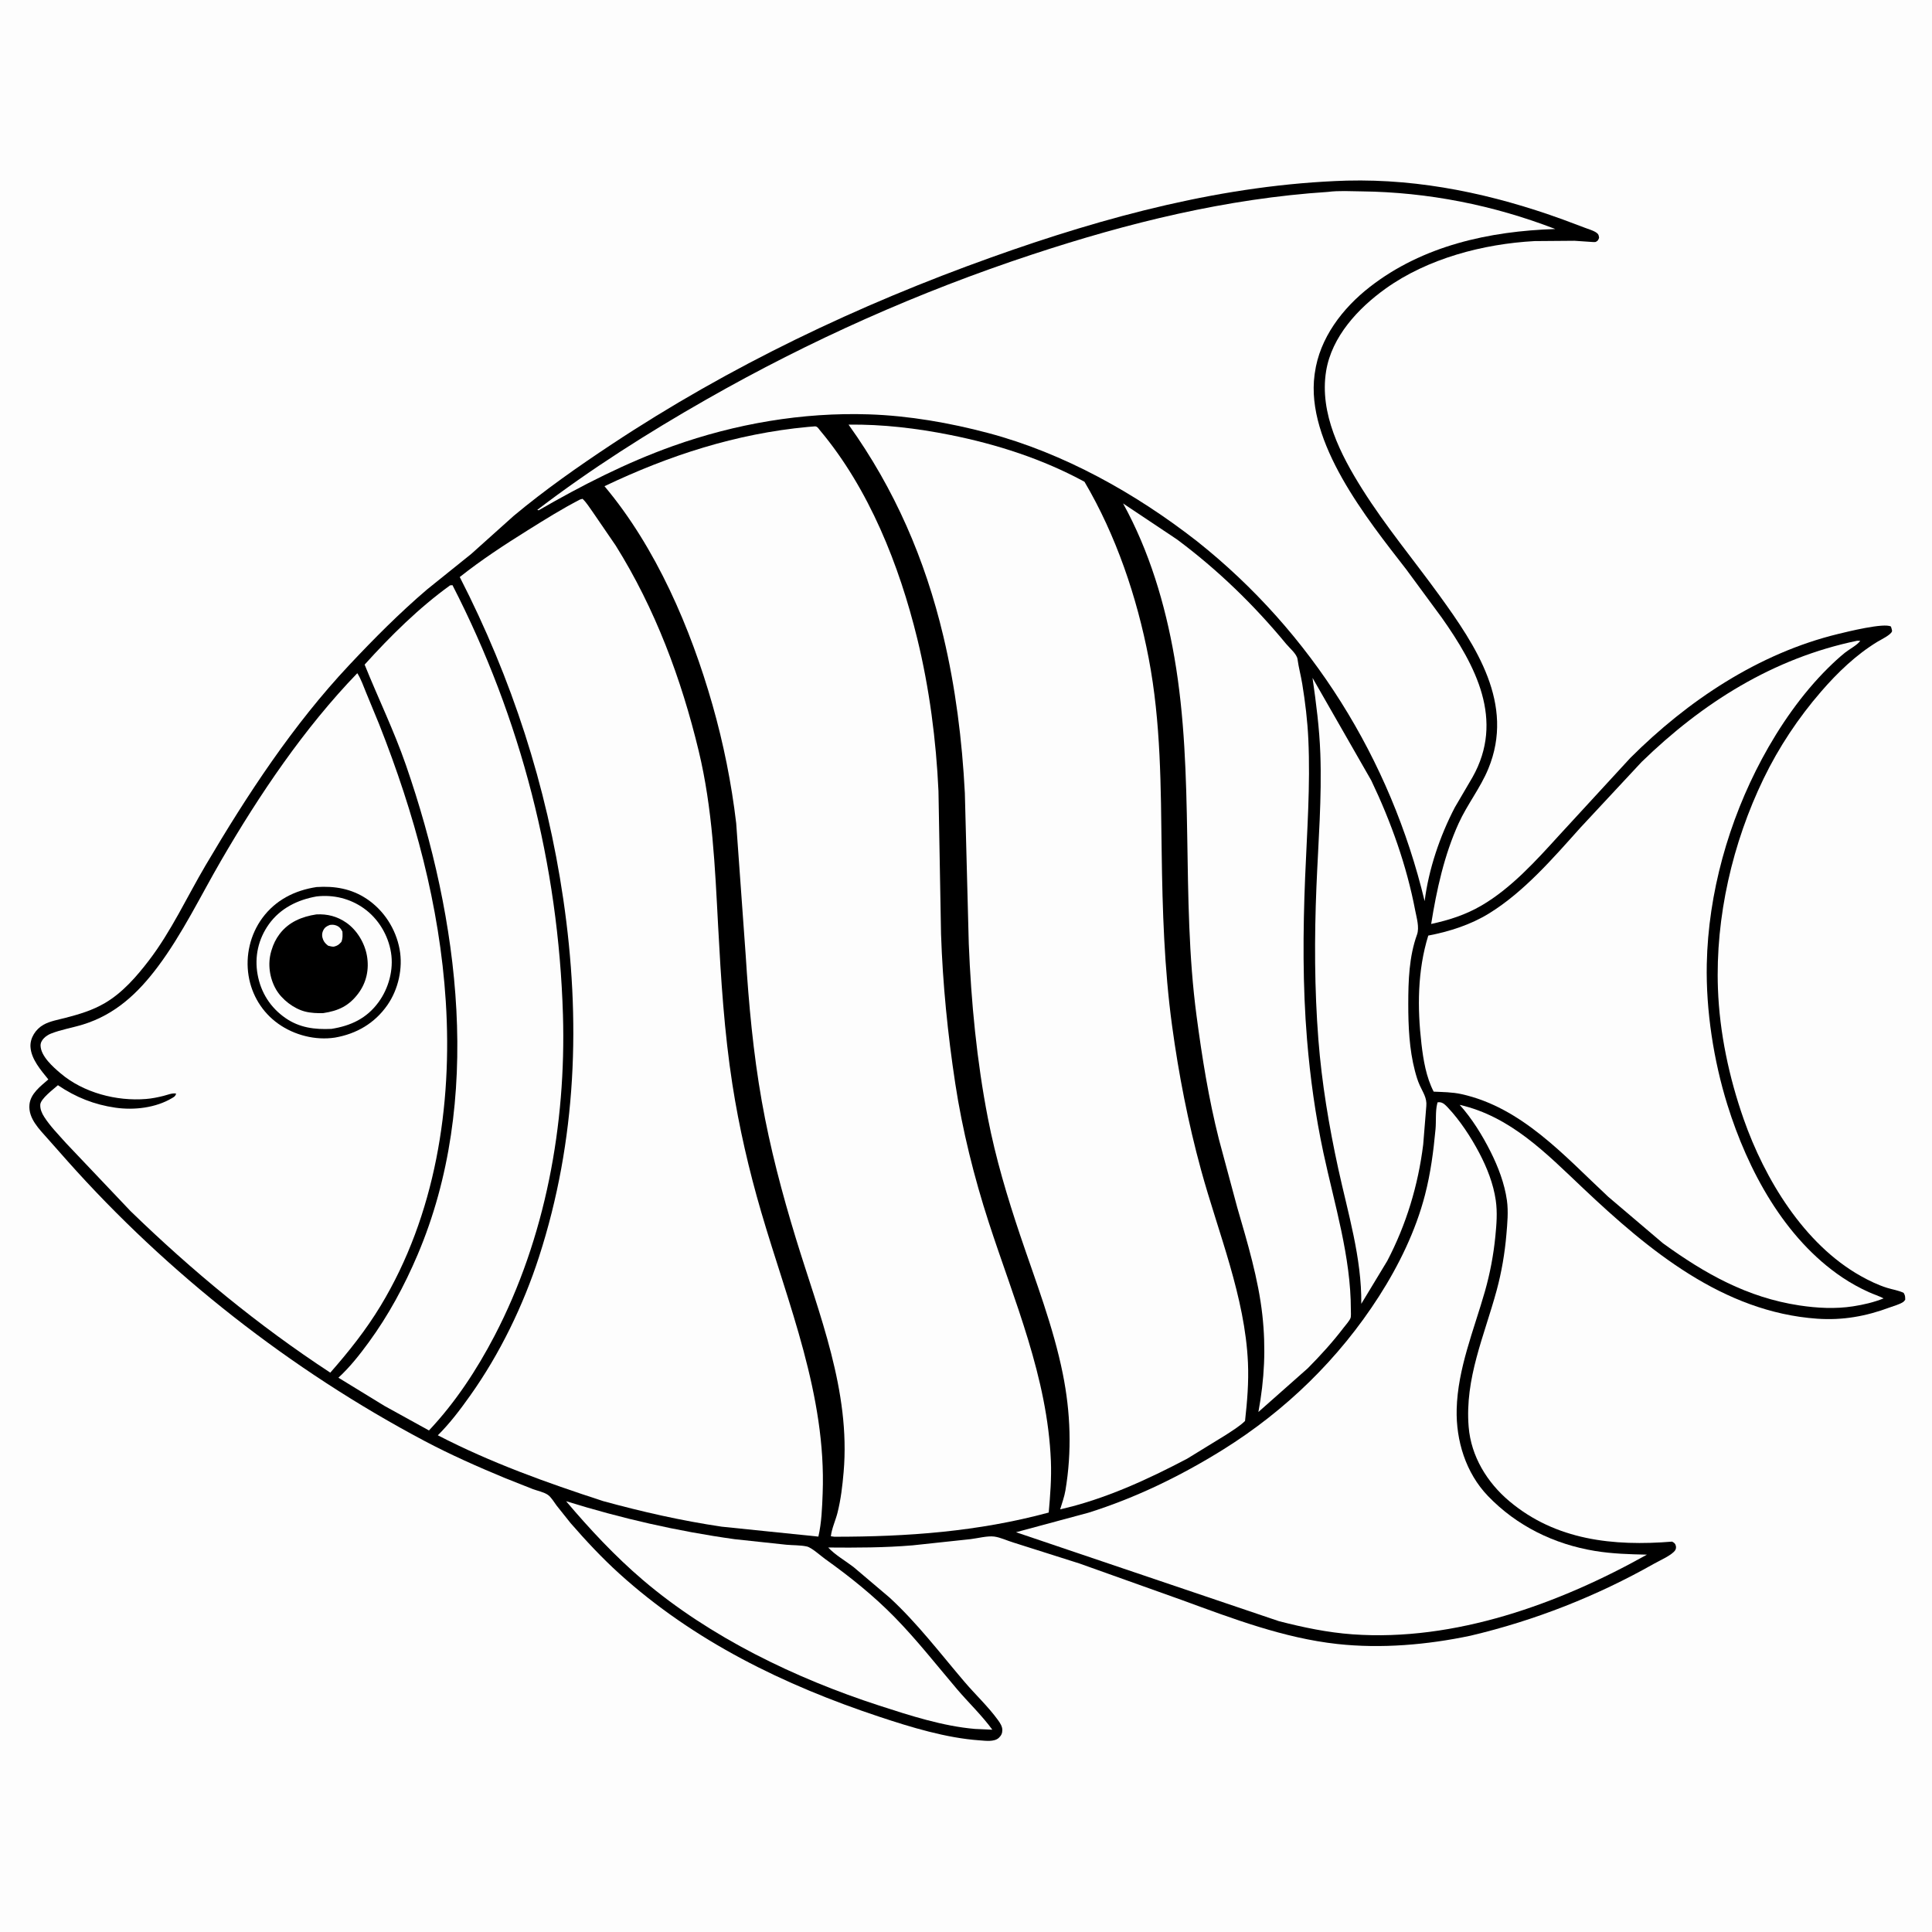
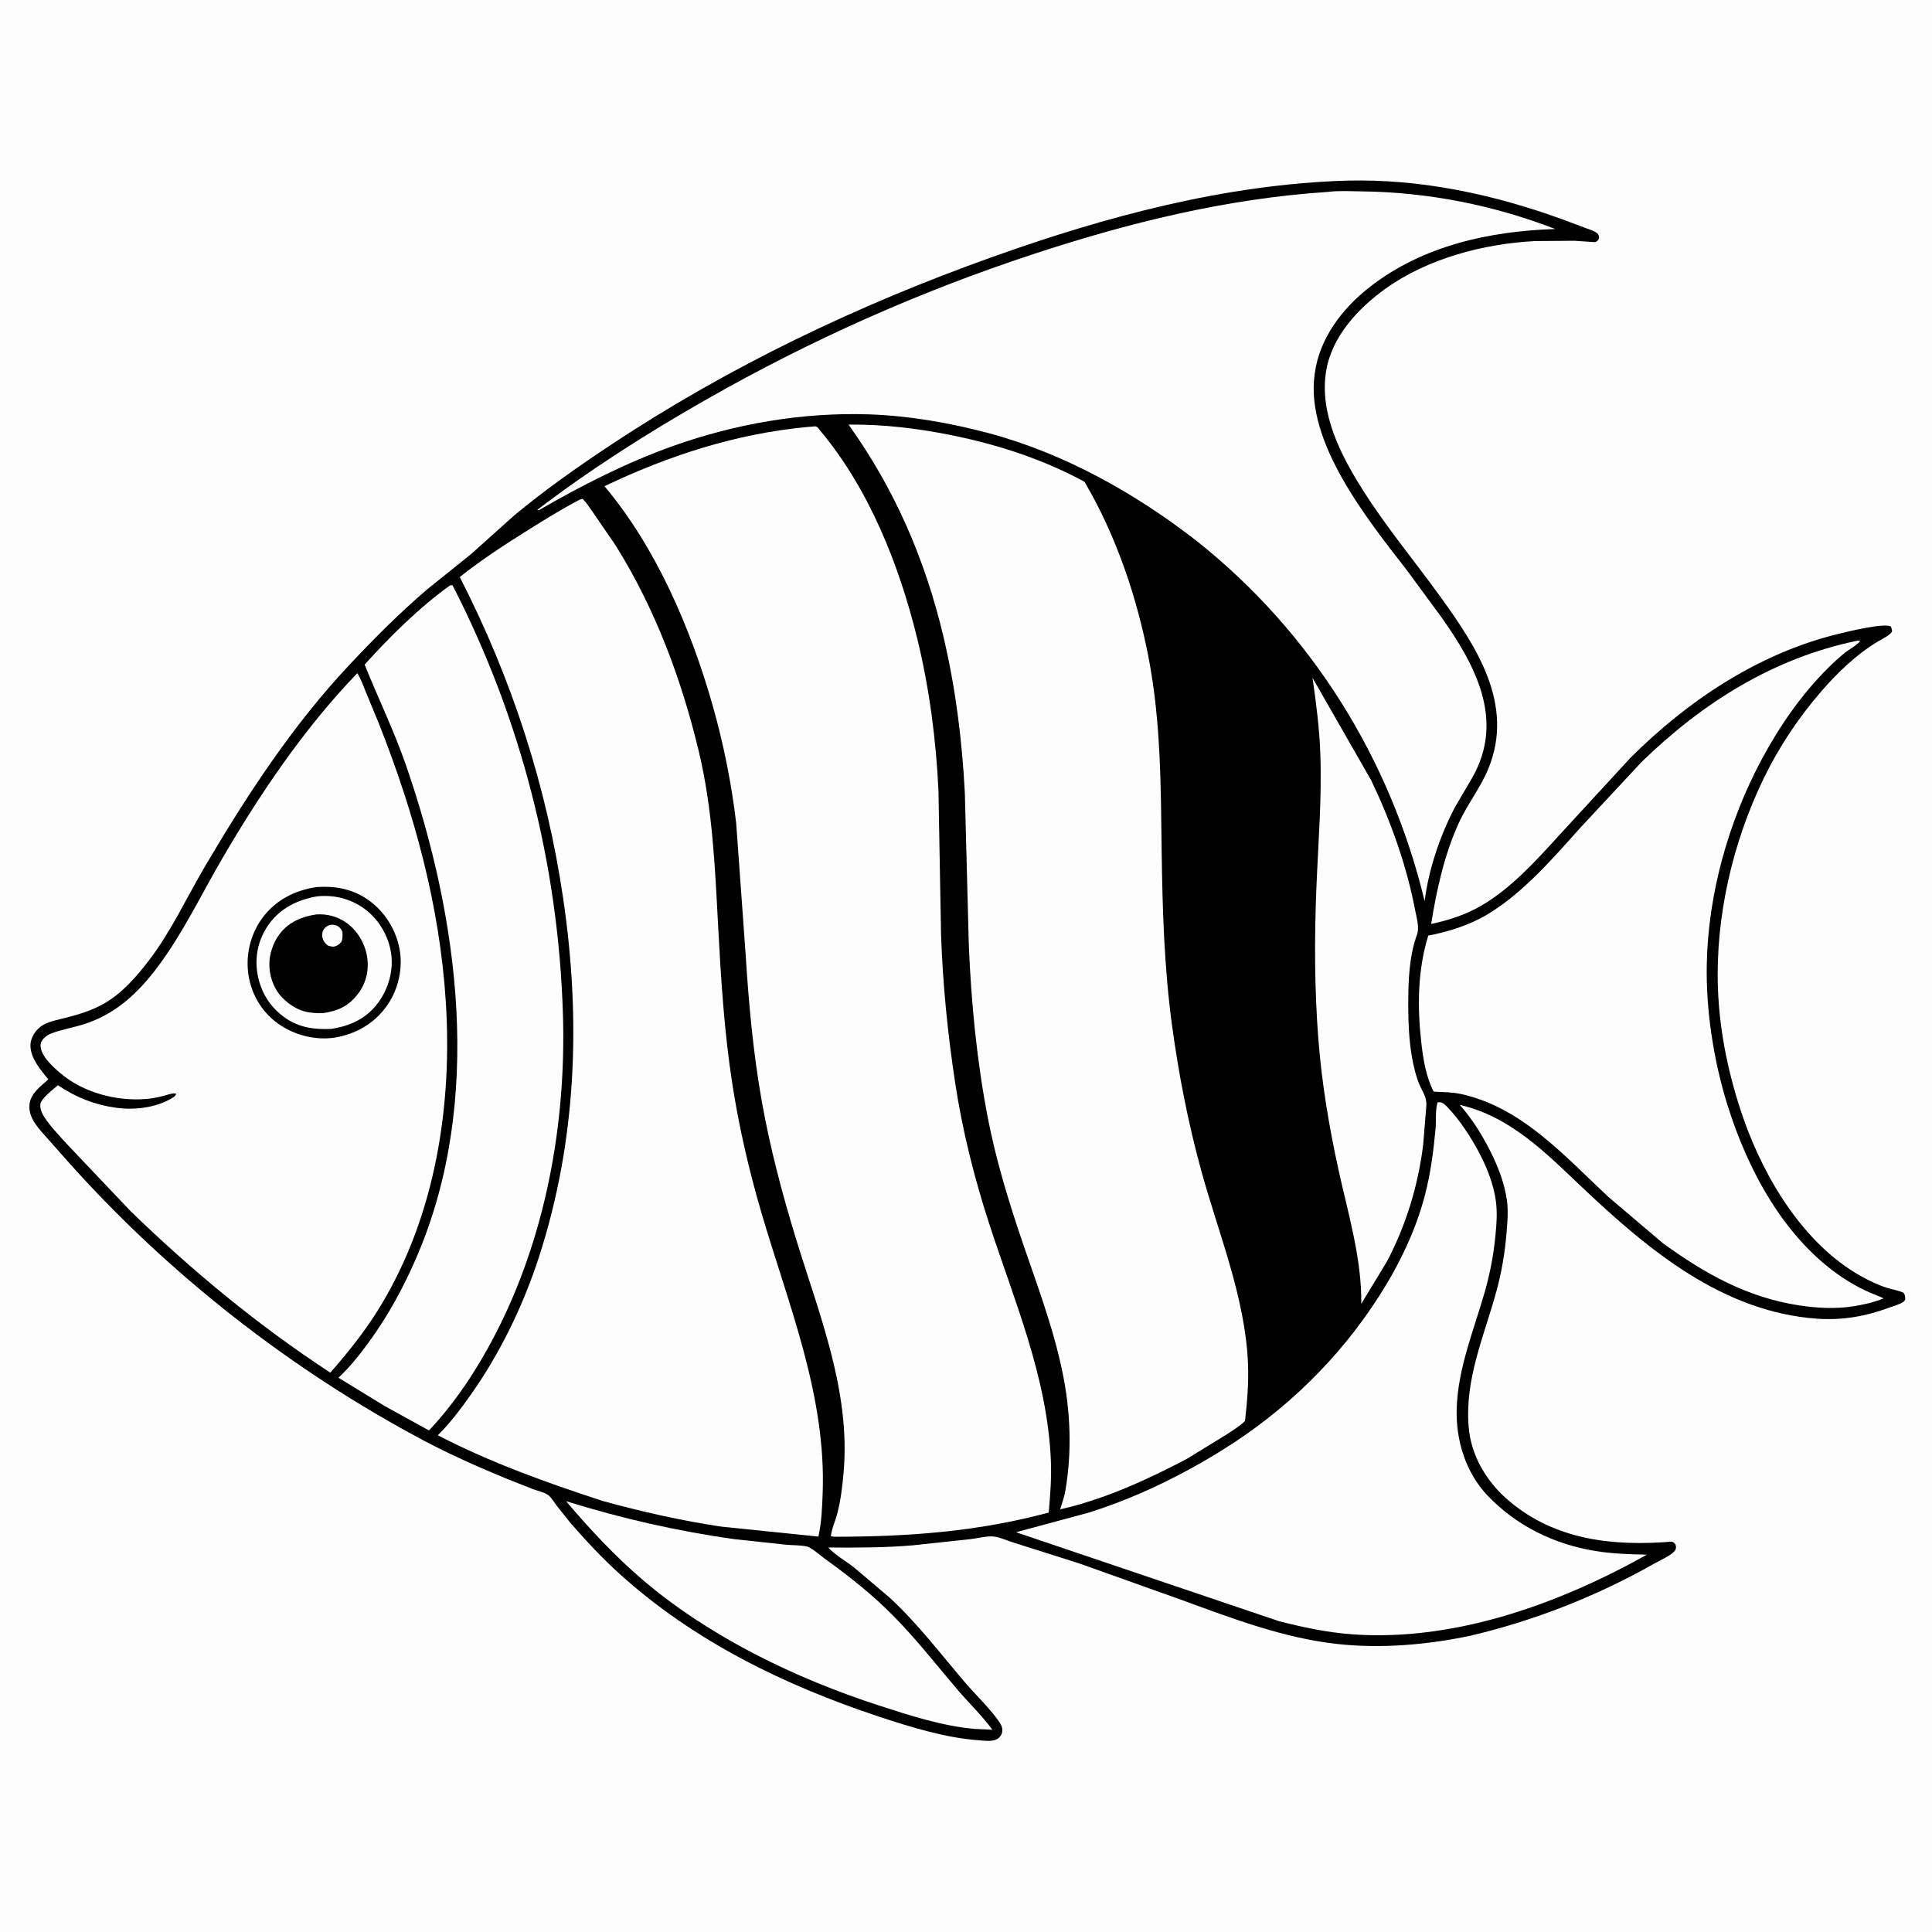
<svg xmlns="http://www.w3.org/2000/svg" version="1.1" style="display: block;" viewBox="0 0 2048 2048" width="1024" height="1024">
  <path transform="translate(0,0)" fill="rgb(253,253,253)" d="M -0 -0 L 2048 0 L 2048 2048 L -0 2048 L -0 -0 z" />
  <path transform="translate(0,0)" fill="rgb(0,0,0)" d="M 1427.72 191.464 C 1506.68 189.514 1582.92 205.94 1656.76 232.708 L 1680.38 241.564 C 1684.1 242.998 1689.19 244.394 1692.39 246.714 C 1694.71 248.397 1694.62 249.368 1695.11 252 C 1694.35 254.233 1693.86 255.393 1691.5 256.456 C 1690.71 256.81 1686.83 256.43 1686 256.384 L 1669 255.229 L 1626.64 255.564 C 1572.32 258.525 1513.41 273.976 1468.76 305.96 C 1439.73 326.76 1411.64 356.826 1405.72 393.475 C 1398.49 438.208 1421.04 481.957 1444.15 518.658 C 1468.87 557.909 1498.55 593.496 1525.71 630.994 C 1564.67 684.783 1606.01 746.355 1577.65 814.966 C 1569.24 835.323 1555.32 852.748 1546.22 872.752 C 1530.93 906.404 1522.9 943.13 1517.09 979.452 C 1536.19 975.302 1553.48 969.793 1570.5 959.871 C 1601.93 941.55 1628.38 912.22 1652.67 885.532 L 1728.15 803.5 C 1788.99 742.733 1864.22 692.536 1948.41 672.042 C 1957.98 669.713 1997.47 659.909 2004.5 664.193 C 2004.76 665.286 2005.78 668.025 2005.64 669 C 2005.11 672.681 1993.29 678.387 1990.17 680.286 C 1967.41 694.154 1947.88 712.975 1930.5 733.038 C 1906.3 760.982 1885.63 792.039 1869.51 825.337 C 1836.49 893.518 1818.35 972.135 1821.08 1047.95 C 1822.77 1094.74 1832.86 1142.08 1848.32 1186.17 C 1870.56 1249.61 1912.23 1318.88 1972.51 1352.65 C 1981.19 1357.51 1990.66 1362.12 2000.17 1365.11 C 2006.08 1366.97 2012.35 1367.8 2017.95 1370.5 C 2019.68 1373.41 2019.53 1374.45 2019.61 1377.75 C 2018.89 1378.77 2018.28 1379.63 2017.21 1380.32 C 2013.37 1382.8 2007.71 1384.26 2003.35 1385.88 C 1978.05 1395.33 1953.24 1399.78 1926.17 1397.87 C 1826.36 1390.79 1747.68 1325.29 1678.07 1259.5 C 1639.3 1222.86 1601.54 1183.61 1547.33 1171.18 C 1560.38 1185.7 1571.4 1203.56 1580.11 1220.92 C 1588.15 1236.95 1594.9 1254.61 1597.4 1272.47 C 1599.05 1284.28 1597.85 1296.83 1596.84 1308.66 C 1595.14 1328.48 1591.76 1348.5 1586.55 1367.71 C 1573.45 1416.04 1552.64 1461.12 1556.84 1512.55 C 1559.37 1543.62 1576.26 1571.33 1599.79 1591.18 C 1649.28 1632.92 1710.53 1639.2 1772.5 1634.19 C 1774.53 1635.33 1775.79 1636 1776.43 1638.5 C 1776.83 1640.1 1776.69 1641.78 1775.86 1643.17 C 1772.78 1648.34 1759.12 1654.33 1753.39 1657.58 C 1692.47 1692.05 1626.87 1717.84 1558.78 1733.91 C 1513.1 1743.57 1464.12 1747.81 1417.55 1742.69 C 1360.96 1736.45 1307.02 1715.94 1253.96 1696.51 L 1144.25 1657.36 L 1074.37 1635.19 C 1067.82 1633.26 1060.54 1629.68 1053.85 1628.81 C 1046.74 1627.89 1036.2 1630.67 1028.9 1631.54 L 967.379 1638.13 C 937.935 1640.62 907.488 1640.7 877.941 1640.42 C 885.054 1648.19 896.422 1654.68 904.818 1661.16 L 942.89 1693.43 C 972.331 1720.49 996.66 1752.64 1022.55 1782.99 C 1034.03 1796.45 1047.59 1809.1 1057.94 1823.4 C 1060.14 1826.43 1062.54 1830.09 1062.52 1833.96 C 1062.5 1837.44 1061.31 1839.81 1058.79 1842.18 C 1053.98 1846.7 1044.62 1845.28 1038.5 1844.85 C 1003.01 1842.4 965.619 1830.95 932.01 1819.79 C 831.347 1786.38 735.484 1739.72 656.346 1667.98 C 637.998 1651.35 621.093 1633.2 604.842 1614.54 L 590.06 1596 C 587.483 1592.55 584.348 1587.14 580.843 1584.65 C 576.712 1581.72 569.682 1580.29 564.885 1578.52 L 535.601 1566.92 C 506.614 1554.92 477.735 1542.16 450.006 1527.47 C 308.737 1452.66 177.746 1350.12 71.476 1230.67 L 50.801 1207.32 C 41.9 1197.19 29.866 1185.73 31.225 1171.01 C 32.314 1159.21 43.02 1151.46 51.237 1144.22 C 43.394 1134.51 33.104 1122.81 32.31 1109.8 C 31.724 1100.21 37.85 1090.94 46.116 1086.27 C 52.882 1082.45 61.888 1080.91 69.401 1078.96 C 84.214 1075.09 97.817 1071.1 111.165 1063.31 C 129.691 1052.49 144.723 1035.25 157.635 1018.4 C 181.562 987.182 198.085 950.952 218.007 917.164 C 262.036 842.493 310.691 768.292 370.248 704.906 C 396.696 676.758 423.252 650.036 452.636 624.893 L 499.599 587.136 L 544.606 546.784 C 577.309 519.494 612.848 494.548 648.341 471.05 C 773.636 388.1 909.627 323.29 1050.91 272.789 C 1172.22 229.43 1298.37 195.43 1427.72 191.464 z" />
  <path transform="translate(0,0)" fill="rgb(253,253,253)" d="M 600.08 1591.34 C 658.827 1609.58 717.821 1623.12 778.774 1631.61 L 833.546 1637.48 C 840.411 1638.12 848.701 1637.85 855.344 1639.35 C 860.388 1640.49 869.999 1649.25 874.499 1652.47 C 900.643 1671.16 925.57 1691.07 948.121 1714.05 C 971.632 1738 992.621 1764.83 1014.35 1790.42 C 1026.62 1804.88 1040.79 1818.27 1051.92 1833.56 L 1033.5 1832.74 C 999.406 1829.84 964.339 1818.48 931.874 1807.94 C 843.334 1779.19 752.717 1735.57 681.56 1674.94 C 651.982 1649.73 625.172 1620.97 600.08 1591.34 z" />
  <path transform="translate(0,0)" fill="rgb(253,253,253)" d="M 1391.33 718.569 L 1453.6 827.307 C 1474.43 870.868 1491.13 917.618 1500.17 965.099 C 1501.66 972.896 1504.82 983.152 1502.09 990.729 C 1493.66 1014.05 1492.83 1039.72 1492.83 1064.27 C 1492.82 1087.85 1493.87 1112.24 1499.87 1135.15 C 1501.22 1140.31 1502.79 1145.64 1505 1150.5 C 1508.39 1157.96 1512.79 1163.91 1511.95 1172.52 L 1508.65 1213.28 C 1503.29 1256.5 1490.74 1298.02 1470.53 1336.65 L 1443.02 1382.11 C 1443.56 1333.41 1428.8 1285.7 1418.53 1238.51 C 1408.74 1193.53 1401.14 1148.03 1397.55 1102.1 C 1393.34 1048.18 1393.25 993.886 1395.48 939.864 C 1397.42 892.978 1401.31 845.777 1399.6 798.846 C 1398.62 771.814 1395.17 745.313 1391.33 718.569 z" />
-   <path transform="translate(0,0)" fill="rgb(253,253,253)" d="M 1190.49 533.654 L 1247.78 571.896 C 1290.82 603.965 1329.32 641.273 1363.46 682.669 C 1367.02 686.98 1374.69 693.302 1375.42 698.706 C 1376.59 707.423 1378.99 716.113 1380.42 724.835 C 1383.58 744.145 1386 764.138 1386.89 783.693 C 1389.14 832.59 1385.48 881.421 1383.48 930.252 C 1381.16 987.173 1380.81 1045.09 1385.5 1101.9 C 1388.83 1142.28 1394.41 1182.55 1402.91 1222.18 C 1414.65 1276.86 1431.98 1332.16 1431.97 1388.5 C 1431.97 1390.53 1432.31 1395.39 1431.6 1397.21 C 1430.38 1400.33 1426.34 1404.72 1424.26 1407.46 C 1412.7 1422.65 1399.78 1436.81 1386.36 1450.37 L 1333.96 1496.76 C 1340.37 1462.03 1342.03 1429.18 1338.15 1394.02 C 1333.92 1355.72 1322.29 1317.02 1311.57 1280.12 L 1292.12 1207.77 C 1281.17 1164.42 1274.3 1121.28 1268.41 1077 C 1251.57 950.547 1266.71 822.594 1244.88 696.716 C 1235.09 640.275 1218.25 583.982 1190.49 533.654 z" />
  <path transform="translate(0,0)" fill="rgb(253,253,253)" d="M 477.12 620.5 L 479.64 620.29 C 552.365 761.763 591.993 916.83 596.757 1075.84 C 600.234 1191.88 578.191 1312.46 524.306 1415.86 C 505.482 1451.98 482.706 1486.64 454.725 1516.34 L 407.558 1490.32 L 358.726 1460.42 C 370.725 1449.41 381.155 1436.19 390.74 1423.08 C 411.832 1394.25 428.622 1363.1 442.601 1330.27 C 512.185 1166.81 486.901 974.373 430.335 811.12 C 417.669 774.566 400.916 740.256 386.523 704.513 C 413.821 674.287 444.025 644.352 477.12 620.5 z" />
  <path transform="translate(0,0)" fill="rgb(253,253,253)" d="M 1523.91 1168.5 L 1525.86 1168.39 C 1529.65 1168.59 1532.2 1171.32 1534.64 1173.9 C 1547.53 1187.48 1559.35 1205.56 1568.04 1222.08 C 1576.29 1237.77 1583.07 1254.87 1585.59 1272.5 C 1587.41 1285.24 1586.4 1297.77 1585.15 1310.5 C 1583.21 1330.19 1579.49 1349.94 1574.06 1368.97 C 1562.39 1409.9 1545.24 1450.72 1544.14 1493.78 C 1543.29 1527.08 1553.8 1561.35 1577.24 1585.77 C 1607.75 1617.55 1647.42 1636.96 1690.79 1644.08 C 1709.06 1647.08 1727.36 1647.6 1745.81 1647.99 C 1652.63 1700.16 1541.96 1740.25 1433.71 1732.45 C 1407.19 1730.54 1381.39 1725.1 1355.69 1718.5 L 1077.02 1624.22 L 1153.82 1603.52 C 1204 1587.76 1251.82 1564.47 1296.38 1536.72 C 1362.82 1495.34 1419.51 1440.15 1461.79 1374.16 C 1482.9 1341.22 1500.78 1304.56 1510.58 1266.54 C 1516.53 1243.49 1519.53 1220.57 1521.72 1196.9 C 1522.48 1188.62 1521.48 1177.79 1523.5 1169.99 L 1523.91 1168.5 z" />
  <path transform="translate(0,0)" fill="rgb(253,253,253)" d="M 1968.64 679.221 L 1971.93 679.245 C 1969.28 683.531 1959.94 688.471 1955.71 691.9 C 1949.51 696.911 1943.64 702.374 1937.97 707.969 C 1910.01 735.578 1886.33 769.825 1867.79 804.375 C 1832.42 870.299 1810.77 946.933 1809.26 1021.94 C 1808.27 1070.99 1816.49 1124.18 1831.07 1171 C 1852.67 1240.37 1891.39 1312.82 1953.05 1354.21 C 1961.92 1360.16 1971.3 1365.31 1981.02 1369.72 C 1986.17 1372.05 1991.71 1373.75 1996.71 1376.36 C 1986.27 1380.54 1975.51 1383.02 1964.42 1384.75 C 1945.59 1387.68 1926.21 1386.65 1907.45 1383.81 C 1852.19 1375.45 1807.44 1350.25 1762.88 1317.98 L 1704.66 1268.51 C 1658.5 1225.5 1613.33 1173.91 1549 1159.77 C 1539.44 1157.68 1529.5 1157.65 1519.75 1157.19 C 1511.8 1141.8 1508.81 1123.77 1506.82 1106.71 C 1502.35 1068.5 1502.55 1028.74 1514.02 991.765 C 1536.54 987.437 1558.97 980.299 1578.58 968.192 C 1615.63 945.32 1646.49 909.507 1675.33 877.329 L 1740.19 807.685 C 1804.7 744.98 1879.75 697.609 1968.64 679.221 z" />
  <path transform="translate(0,0)" fill="rgb(253,253,253)" d="M 378.754 713.609 C 382.694 719.738 385.316 727.483 388.093 734.204 L 402.008 767.975 C 439.271 862.302 466.049 959.918 472.55 1061.58 C 479.623 1172.2 461.572 1288.15 403.471 1384.19 C 387.915 1409.9 369.898 1432.54 350.12 1455.07 C 273.725 1405.02 203.852 1347.35 138.363 1283.81 L 70.149 1211.93 C 62.3 1203.07 53.211 1193.9 46.842 1183.93 C 44.344 1180.02 42.467 1175.76 42.696 1171 C 42.997 1164.75 56.705 1154.57 61.414 1150.37 C 80.337 1163.16 99.872 1170.98 122.5 1174.21 C 142.203 1177.02 165.114 1174.38 182.5 1163.96 C 184.811 1162.58 186.024 1161.95 186.685 1159.23 C 182.622 1158.43 177.321 1160.67 173.345 1161.68 C 167.21 1163.22 161.13 1164.46 154.814 1164.97 C 123.518 1167.51 88.428 1158.37 64.125 1137.72 C 56.196 1130.98 43.407 1119.74 43.003 1108.52 C 42.788 1102.56 48.821 1097.73 53.857 1095.72 C 64.687 1091.4 76.823 1089.47 88 1086.01 C 122.175 1075.44 146.207 1052.9 167.28 1024.77 C 193.292 990.046 212.652 949.646 234.428 912.127 C 274.938 842.327 322.557 771.813 378.754 713.609 z" />
  <path transform="translate(0,0)" fill="rgb(0,0,0)" d="M 335.546 940.318 C 354.723 939.019 372.57 942.037 388.781 952.878 C 407.019 965.074 419.615 984.732 423.598 1006.28 C 427.288 1026.24 422.261 1048.76 410.646 1065.43 C 397.215 1084.69 377.943 1095.93 355.096 1099.88 C 334.351 1103.05 312.022 1097.35 294.951 1085.2 C 277.955 1073.11 266.82 1054.82 263.5 1034.27 C 260.048 1012.91 265.28 990.591 278.057 973.175 C 292.069 954.076 312.466 943.806 335.546 940.318 z" />
  <path transform="translate(0,0)" fill="rgb(253,253,253)" d="M 335.655 950.246 C 353.436 948.216 370.896 952.421 385.552 962.785 C 400.956 973.678 411.503 991.213 414.493 1009.81 C 417.41 1027.95 412.036 1047.6 401.272 1062.34 C 388.659 1079.61 371.936 1087.37 351.369 1090.66 C 333.644 1091.49 317.531 1089.49 302.61 1079.17 C 286.632 1068.12 276.49 1052.1 273.055 1032.97 C 269.648 1014 273.844 995.398 285.014 979.735 C 297.085 962.808 315.595 953.758 335.655 950.246 z" />
  <path transform="translate(0,0)" fill="rgb(0,0,0)" d="M 335.342 969.312 C 347.022 968.686 357.454 971.388 367.081 978.061 C 378.345 985.87 386.527 999.491 388.94 1013 C 391.491 1027.28 388.553 1041.41 379.831 1053.07 C 369.915 1066.32 358.723 1071.53 342.586 1073.94 C 336.492 1074.14 329.391 1073.81 323.46 1072.3 C 311.444 1069.24 298.753 1059.55 292.542 1048.72 C 285.719 1036.82 283.6 1021.75 287.467 1008.5 L 287.927 1007 C 289.794 1000.78 292.429 995.334 296.355 990.145 C 306.024 977.369 320.006 971.639 335.342 969.312 z" />
  <path transform="translate(0,0)" fill="rgb(253,253,253)" d="M 349.629 980.5 C 351.833 980.114 353.699 980.186 355.835 980.846 C 359.433 981.959 361.332 984.277 362.969 987.5 C 363.186 991.598 363.413 994.657 361.839 998.5 C 359.168 1001.41 357.744 1002.58 353.87 1003.5 C 351.762 1003.57 349.909 1002.99 347.873 1002.5 C 345.463 1000.61 343.798 999.082 342.572 996.215 C 341.215 993.044 341.045 989.72 342.496 986.554 C 344.057 983.147 346.237 981.757 349.629 980.5 z" />
  <path transform="translate(0,0)" fill="rgb(253,253,253)" d="M 1407.77 203.418 C 1419.2 201.931 1431.79 202.732 1443.29 202.864 C 1513.7 203.674 1583 217.416 1648.66 242.761 C 1578.73 245.027 1508.34 260.342 1452.04 304.19 C 1423.11 326.718 1398.8 358.4 1393.75 395.5 L 1393.49 397.289 C 1383.92 468.911 1449.02 549.946 1490.65 603.543 L 1528.31 654.73 C 1564.19 705.565 1595.18 763.297 1560.86 824 L 1542.14 855.963 C 1526.36 886.275 1514.47 921.252 1510.18 955.241 C 1474.04 804.836 1390.32 670.159 1268.94 573.784 C 1203.89 522.985 1127.79 480.377 1047.68 459.078 C 1006.74 448.195 963.399 440.629 921 439.238 C 850.587 436.927 779.628 449.171 713.328 472.803 C 663.64 490.513 616.61 514.613 571 540.93 L 569.524 540.5 C 626.379 497.061 686.96 458.692 749.069 423.302 C 858.972 360.68 973.765 309.514 1093.91 269.859 C 1196.19 236.103 1299.99 210.471 1407.77 203.418 z" />
  <path transform="translate(0,0)" fill="rgb(253,253,253)" d="M 614.873 529.5 L 617.523 528.764 C 621.847 532.812 625.261 538.583 628.762 543.388 L 652.671 578.309 C 694.444 645.079 722.302 719.718 740.652 796.045 C 755.375 857.286 757.923 919.205 761.252 981.762 C 764.233 1037.79 767.719 1093.9 776.354 1149.39 C 783.449 1194.99 793.939 1240.38 806.879 1284.65 C 835.564 1382.79 875.96 1478.89 872.056 1583 C 871.491 1598.08 870.92 1614.13 867.516 1628.86 L 765.019 1618.34 C 722.495 1612.04 680.716 1602.57 639.282 1591.21 C 579.21 1571.64 520.389 1550.59 464.115 1521.47 C 476.997 1508.68 487.843 1494.24 498.338 1479.48 C 529.828 1435.21 554.689 1383.91 571.405 1332.24 C 611.374 1208.7 615.849 1080.81 597.075 953 C 579.45 833.007 542.625 719.49 487.364 611.679 C 509.989 593.698 534.605 577.598 559.092 562.303 C 577.443 550.842 595.635 539.437 614.873 529.5 z" />
  <path transform="translate(0,0)" fill="rgb(253,253,253)" d="M 899.495 450.119 C 935.654 449.667 971.85 453.991 1007.26 461.069 C 1056.65 470.94 1105.23 486.56 1149.6 510.695 C 1183.07 567.44 1205.25 633.08 1217.62 697.573 C 1230.72 765.866 1230.49 834.254 1231.43 903.434 C 1232.27 964.764 1234.14 1026.34 1242.43 1087.19 C 1249.5 1139.02 1259.36 1189.68 1273.15 1240.15 C 1291.44 1307.05 1319.82 1374.72 1322.89 1444.64 C 1323.8 1465.43 1322.09 1485.68 1319.79 1506.3 C 1313.93 1512.03 1306.17 1516.64 1299.35 1521.15 L 1258.46 1546.26 C 1216.36 1568.46 1170.51 1589.49 1123.81 1599.96 C 1125.8 1593.36 1128.25 1586.68 1129.4 1579.88 C 1136.33 1538.67 1134.86 1497.26 1126.62 1456.33 C 1116.54 1406.21 1097.74 1357.96 1081.47 1309.61 C 1067.76 1268.88 1055.43 1227.61 1047.22 1185.39 C 1035.41 1124.69 1029.42 1062.13 1026.94 1000.36 L 1022.78 840.636 C 1019.9 784.774 1012.91 728.815 999.974 674.364 C 980.581 592.756 948.433 518.43 899.495 450.119 z" />
  <path transform="translate(0,0)" fill="rgb(253,253,253)" d="M 856.071 452.598 L 864 451.945 C 866.6 452.065 867.734 454.432 869.26 456.25 C 921.248 518.222 953.279 599.132 972.34 677 C 985.137 729.277 992.381 784.79 994.816 838.514 L 997.536 990.087 C 999.348 1043.4 1004.58 1095.71 1012.6 1148.44 C 1020.12 1197.88 1032.61 1247.93 1048.03 1295.49 C 1075.11 1378.99 1110.4 1459.73 1113.99 1548.79 C 1114.72 1567.02 1113.29 1585.22 1111.69 1603.36 C 1036.58 1623.66 961.953 1629.03 884.5 1629.01 L 880.738 1628.5 C 881.681 1620.28 885.699 1611.82 887.756 1603.69 C 891.343 1589.53 893.013 1575.01 894.274 1560.48 C 901.736 1474.52 868.346 1393.42 843.711 1312.93 C 829.064 1265.07 816.272 1216.72 807.53 1167.41 C 798.442 1116.15 793.721 1064.46 790.46 1012.54 L 780.39 872.589 C 775.393 830.257 766.927 788.095 755.243 747.094 C 732.111 665.918 695.453 580.456 640.784 515.396 C 709.077 482.772 780.474 459.657 856.071 452.598 z" />
</svg>